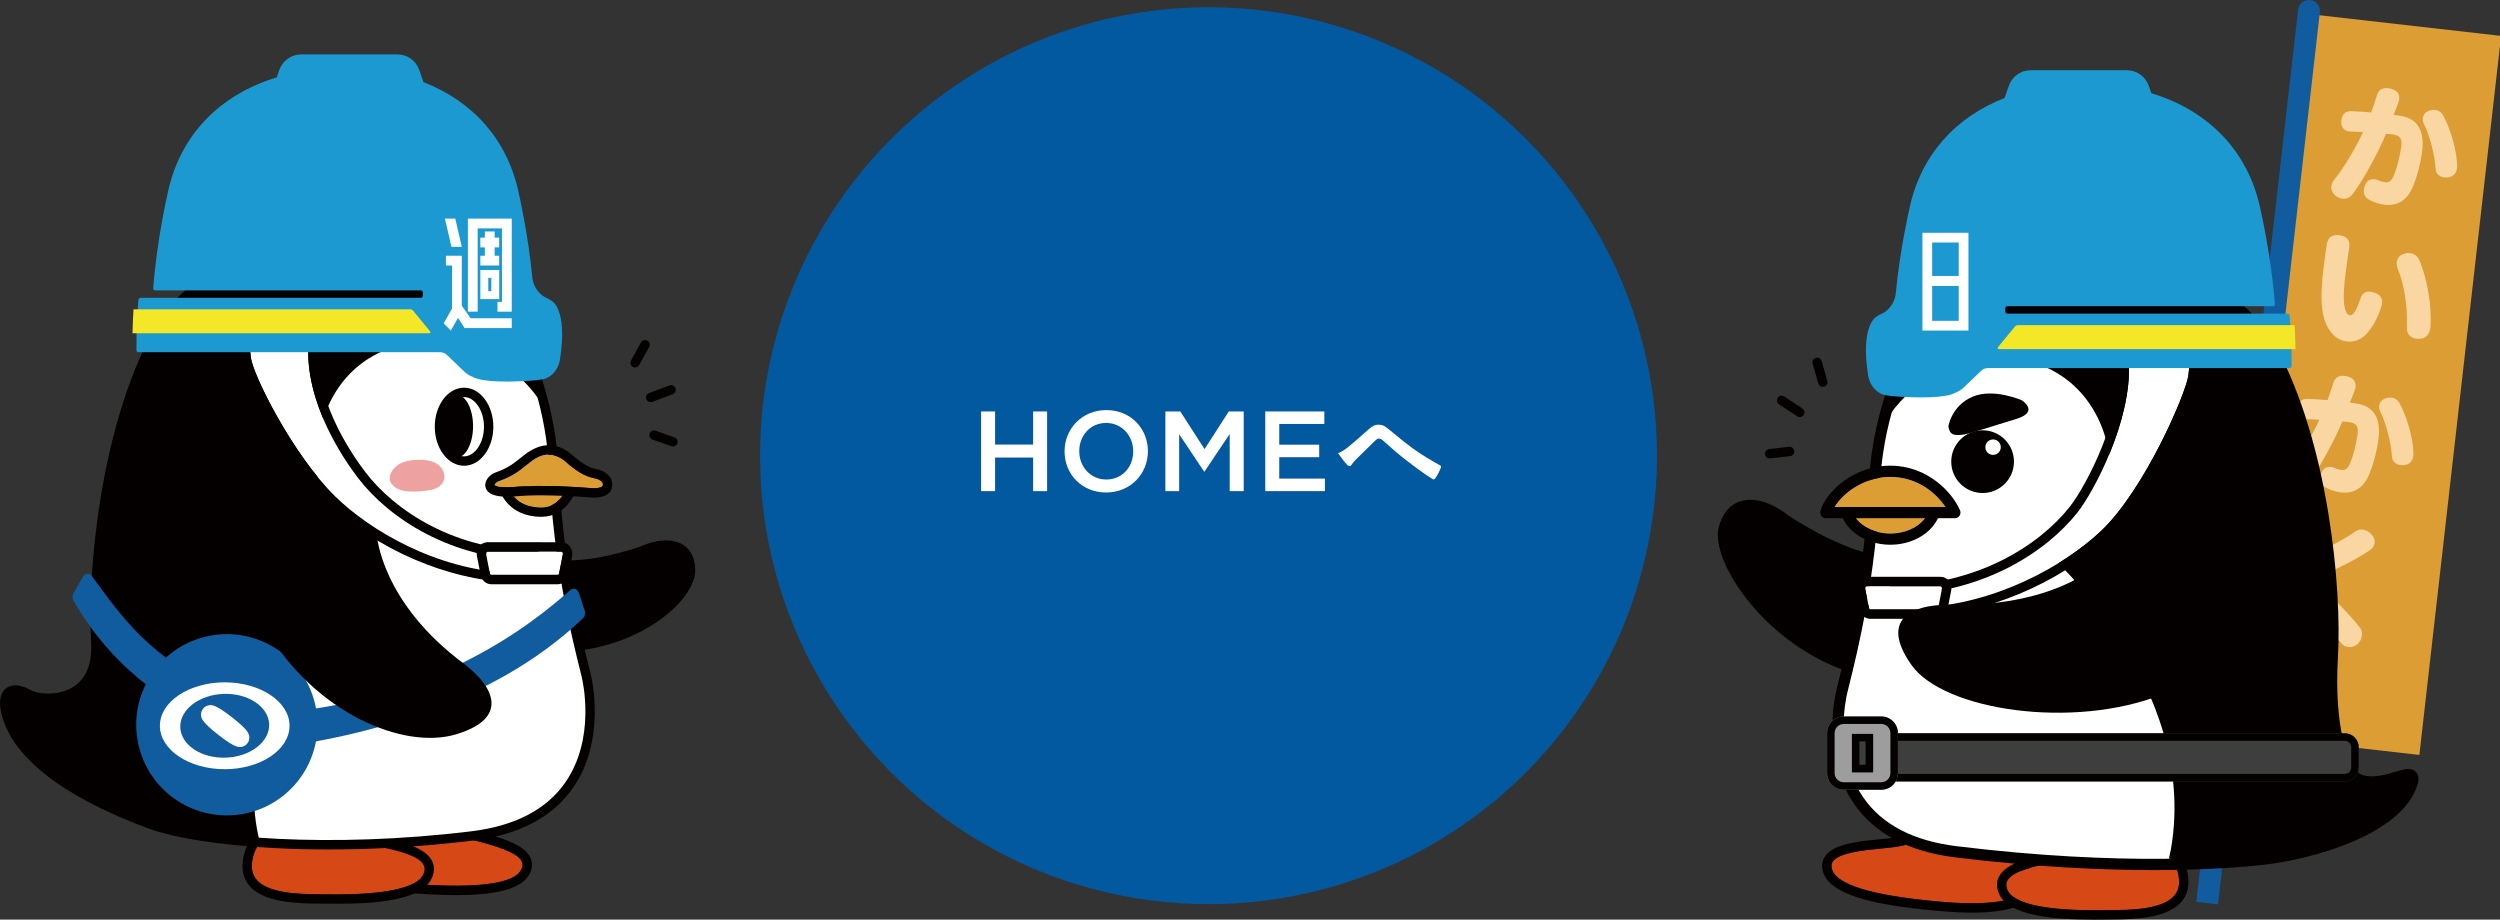
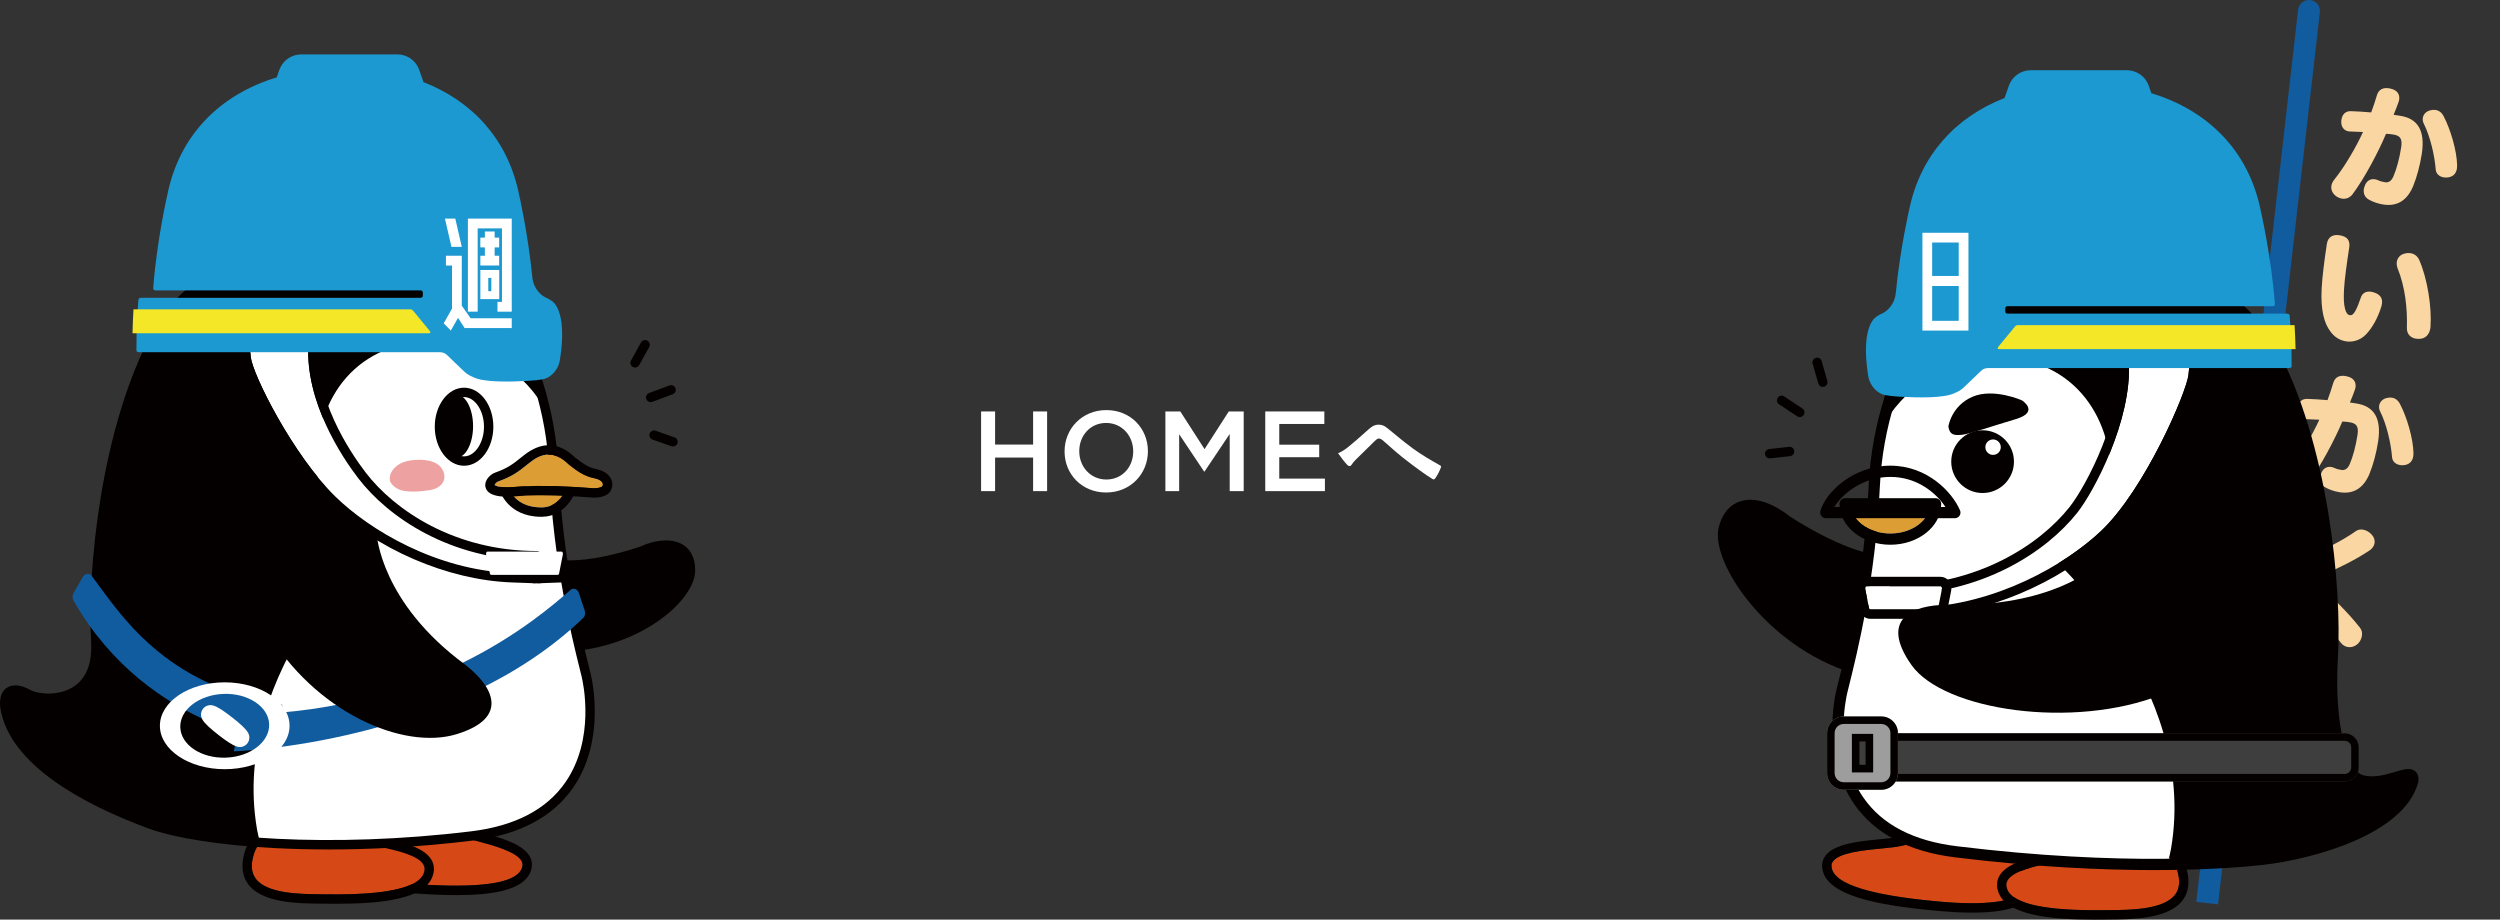
<svg xmlns="http://www.w3.org/2000/svg" version="1.1" id="レイヤー_1" x="0px" y="0px" width="250px" height="91.963px" viewBox="0 0 250 91.963" enable-background="new 0 0 250 91.963" xml:space="preserve">
  <rect x="0" y="0" width="250" height="91.963" fill="#333333" stroke="none" />
-   <circle fill="#0259A0" cx="120.851" cy="45.57" r="44.845" />
  <g>
    <path fill="#FFFFFF" d="M98.109,41.145h1.4v3.312h3.802v-3.312h1.4v7.968h-1.4v-3.358h-3.802v3.358h-1.4V41.145z" />
    <path fill="#FFFFFF" d="M106.457,45.152v-0.023c0-2.242,1.73-4.12,4.178-4.12c2.447,0,4.155,1.856,4.155,4.097v0.023   c0,2.242-1.73,4.121-4.178,4.121C108.164,49.25,106.457,47.394,106.457,45.152z M113.321,45.152v-0.023   c0-1.548-1.127-2.834-2.709-2.834c-1.582,0-2.686,1.263-2.686,2.811v0.023c0,1.548,1.127,2.823,2.709,2.823   C112.216,47.952,113.321,46.7,113.321,45.152z" />
    <path fill="#FFFFFF" d="M116.54,41.145h1.491l2.424,3.767l2.424-3.767h1.491v7.968h-1.4v-5.714l-2.516,3.756h-0.045l-2.493-3.733   v5.691h-1.377V41.145z" />
    <path fill="#FFFFFF" d="M126.526,41.145h5.908v1.252h-4.508v2.072h3.995v1.252h-3.995v2.14h4.565v1.252h-5.965V41.145z" />
    <path fill="#FFFFFF" d="M134.81,44.708c0.376-0.296,1.195-1.001,2.038-1.764c0.376-0.342,0.66-0.478,0.99-0.478   c0.387,0,0.603,0.103,0.99,0.421c0.853,0.683,1.343,1.138,2.458,1.958c1.013,0.728,1.799,1.172,2.687,1.673   c0.114,0.046,0.17,0.137,0.114,0.239c-0.126,0.342-0.342,0.774-0.558,1.07c-0.057,0.08-0.103,0.114-0.148,0.114   c-0.045,0-0.091-0.011-0.159-0.057c-0.547-0.319-1.788-1.229-2.459-1.753c-0.82-0.615-1.639-1.343-2.39-2.015   c-0.216-0.205-0.365-0.262-0.501-0.262c-0.125,0-0.239,0.102-0.387,0.239c-0.557,0.558-1.376,1.343-1.912,1.878   c-0.227,0.24-0.319,0.353-0.41,0.501c-0.057,0.091-0.126,0.136-0.205,0.136c-0.08,0-0.148-0.034-0.217-0.102   c-0.239-0.239-0.66-0.785-0.933-1.184C134.149,45.186,134.434,45.004,134.81,44.708z" />
  </g>
  <g>
    <g>
      <path fill="#040000" d="M51.915,54.202c0,0,1.989,3.794,12.044,0.479c3.096-1.394,5.605-0.482,5.559,2.415    c-0.046,2.897-5.35,7.673-12.977,8.079" />
    </g>
    <g>
      <path fill="#D64815" d="M45.708,83.504L45.708,83.504c0.467,0.194,1.143,0.374,1.926,0.582c1.636,0.435,4.109,1.092,4.556,2.079    c0.067,0.148,0.134,0.391-0.061,0.786c-0.699,1.411-4.271,1.9-10.617,1.454l-0.319-0.022c-4.703-0.322-7.733-1.23-8.314-2.494    c-0.227-0.493-0.079-1.079,0.451-1.789C35.589,81.075,41.928,81.931,45.708,83.504z" />
      <path fill="#040000" d="M32.028,86.28c0.76,1.655,3.823,2.677,9.102,3.038l0.317,0.022c1.375,0.097,2.822,0.172,4.212,0.172    c3.406,0,6.472-0.452,7.311-2.145c0.276-0.556,0.301-1.091,0.075-1.589c-0.631-1.392-3.147-2.061-5.169-2.598    c-0.719-0.191-1.398-0.372-1.807-0.542h0c-3.781-1.574-10.786-2.721-13.489,0.9C31.836,84.536,31.65,85.458,32.028,86.28z     M33.332,84.1c2.258-3.025,8.596-2.169,12.377-0.595h0c0.467,0.194,1.143,0.374,1.926,0.582c1.636,0.435,4.109,1.092,4.556,2.079    c0.067,0.148,0.134,0.391-0.061,0.786c-0.699,1.411-4.271,1.9-10.617,1.454l-0.319-0.022c-4.703-0.322-7.733-1.23-8.314-2.494    C32.653,85.396,32.801,84.81,33.332,84.1z" />
    </g>
    <path fill="#040000" d="M35.201,23.872c8.646,0.345,16.063,6.222,18.638,14.483c0.773,2.481,1.391,5.398,1.538,8.616   c0.464,10.106,2.596,17.894,3.245,20.582c0.649,2.689,2.085,14.386-11.404,16.039c-14.371,1.762-27.258,0.649-32.264-1.205   C9.948,80.533,1.418,76.639,0.491,70.705c-0.185-1.669,0.834-2.132,2.318-1.298c1.483,0.834,7.139,1.02,6.768-5.285   c-0.371-6.305,0.742-20.861,6.119-30.781C18.994,27.257,27,23.544,35.201,23.872z" />
    <g>
      <path fill="#D64815" d="M25.374,85.446c0.248-0.826,0.77-1.426,1.597-1.834c2.441-1.205,6.867-0.299,9.246,0.604    c0.448,0.17,1.086,0.311,1.825,0.475c1.602,0.355,3.795,0.842,4.308,1.789c0.137,0.252,0.141,0.527,0.014,0.864    c-0.548,1.458-3.799,2.164-9.661,2.09l-0.614-0.006c-2.017-0.015-5.393-0.041-6.519-1.567    C25.129,87.265,25.065,86.475,25.374,85.446z" />
      <path fill="#040000" d="M24.815,88.418c1.404,1.903,5.074,1.931,7.266,1.948l0.61,0.006c0.311,0.004,0.627,0.006,0.944,0.006    c4.186,0,8.735-0.386,9.606-2.704c0.223-0.594,0.201-1.146-0.067-1.641c-0.717-1.323-3.052-1.841-4.929-2.257    c-0.674-0.15-1.311-0.291-1.695-0.437h0c-2.179-0.827-7.072-2.009-9.994-0.568c-1.058,0.522-1.758,1.331-2.08,2.405    C24.082,86.489,24.196,87.58,24.815,88.418z M25.57,87.862c-0.44-0.597-0.504-1.387-0.196-2.416    c0.248-0.826,0.77-1.426,1.597-1.834c2.441-1.205,6.867-0.299,9.246,0.604c0.448,0.17,1.086,0.311,1.825,0.475    c1.602,0.355,3.795,0.842,4.308,1.789c0.137,0.252,0.141,0.527,0.014,0.864c-0.548,1.458-3.799,2.164-9.661,2.09l-0.614-0.006    C30.072,89.413,26.696,89.387,25.57,87.862z" />
    </g>
    <path fill="#FFFFFF" d="M26.022,84.253c-0.131-0.407-0.237-0.835-0.315-1.286c-2.813-16.254,12.347-29.382,12.347-29.382   s-4.532-2.344-6.251-5.47c-0.781-6.408,2.344-12.972,9.846-13.91c6.37-0.796,11.253,3.595,12.925,6.878   c0.41,1.809,0.708,3.784,0.805,5.888c0.464,10.106,2.596,17.894,3.245,20.582c0.649,2.689,2.085,14.386-11.404,16.039   C39.361,84.556,31.947,84.66,26.022,84.253z" />
    <g>
      <path fill="none" d="M1.208,69.553c0.26-0.172,0.772-0.074,1.371,0.263c1.04,0.585,3.432,0.802,5.215-0.312    c1.13-0.707,2.439-2.218,2.251-5.409c-0.397-6.747,0.898-21.002,6.063-30.53c1.556-2.871,4.22-5.27,7.704-6.94    c3.452-1.654,7.384-2.444,11.37-2.285c8.357,0.333,15.674,6.022,18.208,14.154c0.877,2.816,1.388,5.675,1.517,8.498    c0.425,9.264,2.268,16.681,3.055,19.849c0.078,0.312,0.146,0.587,0.203,0.822c0.151,0.624,1.385,6.224-1.629,10.574    c-1.88,2.713-5.034,4.358-9.376,4.89c-14.084,1.726-27.022,0.681-32.044-1.18C9.119,79.726,1.796,75.962,0.956,70.643    C0.896,70.095,0.988,69.698,1.208,69.553z" />
      <path fill="#040000" d="M0.025,70.757l0.003,0.021c0.902,5.774,8.527,9.739,14.764,12.049c2.654,0.983,7.304,1.707,12.76,1.987    c1.486,0.076,3.275,0.132,5.321,0.132c3.953,0,8.864-0.21,14.404-0.889c4.618-0.566,7.994-2.345,10.032-5.287    c3.247-4.685,1.931-10.662,1.77-11.328c-0.057-0.237-0.126-0.514-0.204-0.828c-0.78-3.14-2.608-10.494-3.028-19.666    c-0.133-2.903-0.658-5.841-1.559-8.733c-2.652-8.511-10.314-14.463-19.066-14.812c-8.591-0.342-16.601,3.562-19.937,9.715    c-5.258,9.7-6.578,24.182-6.175,31.032c0.129,2.193-0.481,3.726-1.812,4.558c-1.506,0.941-3.541,0.693-4.258,0.29    C2.1,68.471,1.266,68.39,0.69,68.771C0.314,69.02-0.107,69.567,0.025,70.757z M1.208,69.553c0.26-0.172,0.772-0.074,1.371,0.263    c1.04,0.585,3.432,0.802,5.215-0.312c1.13-0.707,2.439-2.218,2.251-5.409c-0.397-6.747,0.898-21.002,6.063-30.53    c1.556-2.871,4.22-5.27,7.704-6.94c3.452-1.654,7.384-2.444,11.37-2.285c8.357,0.333,15.674,6.022,18.208,14.154    c0.877,2.816,1.388,5.675,1.517,8.498c0.425,9.264,2.268,16.681,3.055,19.849c0.078,0.312,0.146,0.587,0.203,0.822    c0.151,0.624,1.385,6.224-1.629,10.574c-1.88,2.713-5.034,4.358-9.376,4.89c-14.084,1.726-27.022,0.681-32.044-1.18    C9.119,79.726,1.796,75.962,0.956,70.643C0.896,70.095,0.988,69.698,1.208,69.553z" />
    </g>
    <g>
      <path fill="#FFFFFF" d="M24.988,33.995c0.161-0.025,0.628,0.061,1.043,0.138c0.654,0.121,1.55,0.287,2.763,0.384    c0.062,0.005,0.152,0.002,0.548-0.016c0.325-0.015,1.046-0.044,1.492-0.046c-0.301,5.771,3.359,11.236,4.979,13.355    c3.017,3.946,9.236,8.162,17.673,8.227l1.475,1.311l-1.034,0.038c-0.036,0.001-0.07,0.007-0.103,0.015l-0.136-0.005    c-0.006,0-0.013,0-0.021,0c-0.01,0-0.021,0-0.028,0l-0.131,0.005c-0.033-0.009-0.068-0.014-0.104-0.015l-2.202-0.081    c-7.545-0.277-14.233-4.294-17.667-7.65c-4.241-4.145-8.269-12.2-8.457-13.937C25.006,35.047,24.916,34.219,24.988,33.995z" />
      <path fill="#040000" d="M24.146,35.819c0.204,1.882,4.275,10.149,8.734,14.507c4.679,4.573,11.858,7.68,18.288,7.916l2.066,0.076    c0.049,0.017,0.101,0.026,0.153,0.026c0.006,0,0.011,0,0.017,0l0.262-0.01l0.261,0.01c0.059,0.002,0.116-0.007,0.17-0.025    l2.066-0.076c0.191-0.007,0.359-0.13,0.424-0.31c0.065-0.18,0.013-0.382-0.13-0.509l-2.481-2.205    c-0.086-0.076-0.196-0.118-0.311-0.118c-8.187-0.006-14.205-4.064-17.108-7.86c-1.595-2.086-5.252-7.543-4.759-13.15    c0.012-0.135-0.04-0.28-0.133-0.378c-0.186-0.194-0.319-0.241-2.366-0.149c-0.182,0.008-0.386,0.017-0.441,0.017h0    c-1.159-0.093-2.024-0.253-2.657-0.37c-0.947-0.175-1.469-0.272-1.855,0.086C23.916,33.696,23.993,34.406,24.146,35.819z     M25.078,35.718c-0.073-0.671-0.162-1.498-0.09-1.723c0.161-0.025,0.628,0.061,1.043,0.138c0.654,0.121,1.55,0.287,2.763,0.384    c0.062,0.005,0.152,0.002,0.548-0.016c0.325-0.015,1.046-0.044,1.492-0.046c-0.301,5.771,3.359,11.236,4.979,13.355    c3.017,3.946,9.236,8.162,17.673,8.227l1.475,1.311l-1.034,0.038c-0.036,0.001-0.07,0.007-0.103,0.015l-0.136-0.005    c-0.006,0-0.013,0-0.021,0c-0.01,0-0.021,0-0.028,0l-0.131,0.005c-0.033-0.009-0.068-0.014-0.104-0.015l-2.202-0.081    c-7.545-0.277-14.233-4.294-17.667-7.65C29.295,45.51,25.267,37.455,25.078,35.718z" />
    </g>
    <g>
      <path fill="#FFFFFF" d="M48.74,55.161h7.421c0.034,0,0.062,0.025,0.079,0.046c0.047,0.057,0.065,0.14,0.049,0.222l-0.376,1.904    c-0.019,0.096-0.08,0.154-0.128,0.154h-6.669c-0.048,0-0.109-0.057-0.128-0.154l-0.376-1.904    c-0.016-0.082,0.002-0.165,0.049-0.222C48.678,55.186,48.706,55.161,48.74,55.161z" />
-       <path fill="#040000" d="M47.692,55.61l0.376,1.904c0.104,0.527,0.545,0.91,1.048,0.91h6.669c0.503,0,0.944-0.383,1.048-0.91    l0.376-1.904c0.071-0.359-0.018-0.723-0.244-0.999c-0.203-0.247-0.496-0.388-0.803-0.388H48.74c-0.308,0-0.601,0.142-0.803,0.388    C47.71,54.887,47.621,55.251,47.692,55.61z M48.661,55.207c0.017-0.021,0.045-0.046,0.079-0.046h7.421    c0.034,0,0.062,0.025,0.079,0.046c0.047,0.057,0.065,0.14,0.049,0.222l-0.376,1.904c-0.019,0.096-0.08,0.154-0.128,0.154h-6.669    c-0.048,0-0.109-0.057-0.128-0.154l-0.376-1.904C48.596,55.347,48.614,55.264,48.661,55.207z" />
    </g>
    <path fill="#EEA1A1" d="M44.381,47.271c-0.333-1.078-1.562-1.295-2.436-1.294c-1.1,0.001-2.231,0.219-2.825,1.266   c-0.124,0.218-0.181,0.578-0.13,0.824c0.054,0.259,0.408,0.62,0.7,0.777c0.502,0.27,0.98,0.299,1.479,0.311   c0.625,0.015,1.231-0.056,1.851-0.146C43.814,48.894,44.691,48.275,44.381,47.271z" />
    <g>
      <path fill="#FFFFFF" d="M44.415,42.672c0-1.607,0.912-2.965,1.992-2.965c1.08,0,1.992,1.358,1.992,2.965    c0,1.607-0.912,2.965-1.992,2.965C45.327,45.637,44.415,44.279,44.415,42.672z" />
      <path fill="#040000" d="M43.477,42.672c0,2.152,1.314,3.903,2.929,3.903c1.615,0,2.929-1.751,2.929-3.903    c0-2.152-1.314-3.903-2.929-3.903C44.792,38.768,43.477,40.519,43.477,42.672z M46.407,45.637c-1.08,0-1.992-1.358-1.992-2.965    c0-1.607,0.912-2.965,1.992-2.965c1.08,0,1.992,1.358,1.992,2.965C48.398,44.279,47.486,45.637,46.407,45.637z" />
    </g>
    <ellipse fill="#040000" cx="45.638" cy="42.618" rx="1.669" ry="3.155" />
    <g>
      <path fill="#DC9D35" d="M56.518,49.136c-0.096,0.184-0.237,0.418-0.429,0.651c-0.514,0.621-1.145,0.941-1.876,0.952    c-2.024,0.027-2.864-1.02-3.174-1.59C51.917,48.756,54.237,47.95,56.518,49.136z" />
      <path fill="#040000" d="M49.982,49.055c0.007,0.027,0.781,2.623,4.145,2.623c0.033,0,0.066,0,0.099-0.001    c2.436-0.037,3.301-2.482,3.337-2.586c0.071-0.207-0.011-0.436-0.198-0.551c-3.475-2.14-7.021-0.105-7.17-0.017    C50.012,48.631,49.924,48.849,49.982,49.055z M51.039,49.15c0.879-0.394,3.198-1.199,5.479-0.013    c-0.096,0.184-0.237,0.418-0.429,0.651c-0.514,0.621-1.145,0.941-1.876,0.952C52.189,50.766,51.348,49.719,51.039,49.15z" />
    </g>
    <g>
      <path fill="#DC9D35" d="M49.813,48.151c1.454-0.522,2.03-0.985,2.902-1.685l0.231-0.185c0.533-0.426,1.175-0.823,1.918-0.823    c0.6,0,1.267,0.259,1.998,0.972c0.013,0.013,0.027,0.025,0.041,0.036l0.147,0.115c0.534,0.417,1.342,1.047,2.34,1.231    c0.428,0.079,0.921,0.299,0.901,0.658c-0.005,0.091-0.047,0.169-0.109,0.204c-0.135,0.076-0.46,0.195-1.114,0.134c0,0,0,0,0,0    c-1.289-0.12-5.238-0.329-7.36-0.129c-1.812,0.17-2.197-0.131-2.247-0.18C49.478,48.41,49.65,48.209,49.813,48.151z" />
      <path fill="#040000" d="M48.546,48.707c0.264,1.186,2.513,0.975,3.252,0.906c2.06-0.194,5.922,0.012,7.185,0.129    c0.15,0.014,0.295,0.021,0.432,0.021c0.497,0,0.91-0.091,1.231-0.273c0.341-0.193,0.559-0.555,0.583-0.967    c0.045-0.797-0.609-1.439-1.667-1.633c-0.773-0.142-1.443-0.666-1.933-1.048l-0.131-0.102c-1.613-1.56-3.341-1.625-5.137-0.192    l-0.233,0.187c-0.855,0.686-1.325,1.064-2.632,1.533C49.015,47.441,48.4,48.053,48.546,48.707z M49.463,48.498    c0.015-0.088,0.187-0.289,0.35-0.348c1.454-0.522,2.03-0.985,2.902-1.685l0.231-0.185c0.533-0.426,1.175-0.823,1.918-0.823    c0.6,0,1.267,0.259,1.998,0.972c0.013,0.013,0.027,0.025,0.041,0.036l0.147,0.115c0.534,0.417,1.342,1.047,2.34,1.231    c0.428,0.079,0.921,0.299,0.901,0.658c-0.005,0.091-0.047,0.169-0.109,0.204c-0.135,0.076-0.46,0.195-1.114,0.134c0,0,0,0,0,0    c-1.289-0.12-5.238-0.329-7.36-0.129C49.898,48.849,49.513,48.548,49.463,48.498z" />
    </g>
    <g>
      <g>
        <path fill="#115C9F" d="M57.058,58.988c-3.495,3.066-14.025,11.993-32.402,12.462c-1.278,3.084-1.27,3.685-1.27,3.685     s21.805-0.697,34.938-13.339c0.177-0.17,0.236-0.464,0.149-0.728l-0.58-1.76C57.758,58.9,57.342,58.739,57.058,58.988z" />
      </g>
      <g>
        <path fill="#115C9F" d="M9.159,57.567c2.799,3.712,7.17,11.021,19.048,12.897c0.624,3.28,0.493,3.866,0.493,3.866     S14.923,73.277,7.347,60.059c-0.122-0.213-0.136-0.503,0.002-0.743l0.926-1.605C8.491,57.338,8.932,57.266,9.159,57.567z" />
      </g>
      <g>
-         <ellipse transform="matrix(0.966 -0.26 0.26 0.966 -18.059 8.39)" fill="#115C9F" cx="22.679" cy="72.447" rx="9.06" ry="9.06" />
-       </g>
+         </g>
      <path fill="#FFFFFF" d="M22.472,68.234c3.58,0,6.482,1.944,6.482,4.343c0,2.399-2.902,4.343-6.482,4.343    c-3.58,0-6.482-1.945-6.482-4.343C15.99,70.179,18.892,68.234,22.472,68.234z M18.028,72.733c0.061,1.76,2.101,3.118,4.555,3.032    c2.454-0.086,4.394-1.582,4.333-3.343c-0.061-1.76-2.101-3.118-4.555-3.032C19.907,69.476,17.967,70.972,18.028,72.733z     M24.818,73.299c-0.243-0.443-0.856-0.973-1.615-1.566c-0.759-0.593-1.422-1.059-1.911-1.188c-0.355-0.094-0.749,0.024-0.99,0.332    c-0.241,0.308-0.26,0.718-0.083,1.041c0.243,0.442,0.856,0.973,1.615,1.566c0.759,0.593,1.422,1.059,1.91,1.188    c0.355,0.094,0.749-0.024,0.99-0.332C24.976,74.032,24.995,73.622,24.818,73.299z" />
    </g>
    <g>
      <path fill="#040000" d="M37.683,53.494c0,0,0.401,6.764,8.805,12.952c2.868,2.216,4.491,5.342-0.83,6.972    c-5.322,1.631-14.172-2.178-19.012-10.389" />
    </g>
    <path fill="#1C99D1" d="M13.841,29.998c0.02-0.088,0.04-0.22,0.287-0.22h27.943c0.117,0,0.212-0.095,0.212-0.212v-0.317   c0-0.117-0.095-0.212-0.212-0.212H15.519c-0.117,0-0.206-0.095-0.198-0.212c0.36-4.836,1.44-9.468,1.44-9.468   c1.205-5.835,5.21-9.89,10.913-11.62l0.258-0.741c0.325-0.933,1.204-1.558,2.192-1.558h9.61c0.988,0,1.867,0.625,2.192,1.558   l0.423,1.217c4.967,1.936,8.43,5.791,9.535,11.144c0,0,0.92,3.95,1.345,8.362c0.069,0.713,0.423,1.368,0.983,1.815v0   c0.143,0.114,0.307,0.195,0.472,0.275c0.155,0.06,0.296,0.143,0.422,0.243l0.004-0.002c0,0,1.697,0.716,0.886,5.921   c-0.114,0.73-0.537,1.389-1.178,1.758c-0.263,0.151-0.612,0.278-2.018,0.359c-1.649,0.094-4.474,0.18-5.51-0.391   c-0.309-0.121-0.583-0.283-0.826-0.507c-0.469-0.434-1.267-1.216-1.686-1.616c-0.166-0.158-0.343-0.352-0.834-0.352H13.906   c-0.247,0-0.262-0.133-0.262-0.219C13.629,32.909,13.765,30.928,13.841,29.998z" />
    <g>
      <g>
        <path fill="#F3E727" d="M41.327,31.086l1.667,2.029c0.096,0.117,0.027,0.212-0.07,0.212H13.251     c0.019-0.891,0.058-1.717,0.099-2.396h27.664C41.132,30.931,41.218,30.957,41.327,31.086z" />
      </g>
    </g>
    <path fill="#FFFFFF" d="M54.409,29.476" />
    <g>
      <path fill="#040000" d="M63.508,36.752c0.165,0,0.325-0.087,0.411-0.242l0.999-1.806c0.125-0.227,0.043-0.512-0.183-0.637    c-0.227-0.125-0.512-0.043-0.637,0.183l-0.999,1.806c-0.125,0.227-0.043,0.512,0.183,0.637    C63.354,36.733,63.431,36.752,63.508,36.752z" />
      <path fill="#040000" d="M65.069,40.214c0.054,0,0.11-0.01,0.164-0.03l2.04-0.76c0.243-0.09,0.366-0.36,0.276-0.603    c-0.09-0.243-0.36-0.367-0.603-0.276l-2.04,0.76c-0.243,0.09-0.366,0.36-0.276,0.603C64.7,40.097,64.879,40.214,65.069,40.214z" />
      <path fill="#040000" d="M67.3,44.65c0.193,0,0.374-0.121,0.442-0.313c0.086-0.244-0.042-0.512-0.287-0.598l-1.893-0.666    c-0.244-0.086-0.512,0.042-0.598,0.287c-0.086,0.244,0.042,0.512,0.287,0.598l1.893,0.666C67.195,44.642,67.248,44.65,67.3,44.65z    " />
    </g>
    <g>
      <polygon fill="#FFFFFF" points="46.179,30.571 46.179,25.574 44.593,25.574 44.593,26.551 45.202,26.551 45.202,30.858     44.369,32.333 45.083,33.055 45.802,31.788 46.461,32.806 51.174,32.806 51.174,31.828 47.062,31.828   " />
      <polygon fill="#FFFFFF" points="46.789,31.165 47.766,31.165 47.766,22.838 50.197,22.838 50.197,30.19 49.747,30.19     49.747,31.167 51.174,31.167 51.174,21.86 46.789,21.86   " />
      <polygon fill="#FFFFFF" points="48.034,25.574 48.034,26.551 49.915,26.551 49.915,25.574 49.464,25.574 49.464,24.74     49.915,24.74 49.915,23.763 49.464,23.763 49.464,23.148 48.486,23.148 48.486,23.763 48.034,23.763 48.034,24.74 48.486,24.74     48.486,25.574   " />
      <path fill="#FFFFFF" d="M48.035,29.912h1.888v-2.915h-1.888V29.912z M48.828,27.79h0.302v1.329h-0.302V27.79z" />
      <polygon fill="#FFFFFF" points="46.179,24.684 45.529,21.863 44.494,21.863 45.144,24.684   " />
    </g>
  </g>
  <g>
    <g>
      <g>
-         <rect x="226.846" y="2.365" transform="matrix(0.994 0.113 -0.113 0.994 5.893 -26.554)" fill="#DC9D35" width="19.115" height="72.337" />
        <path fill="#115C9F" d="M221.805,90.435l-2.173-0.248l10.18-89.217c0.068-0.6,0.61-1.031,1.211-0.963l0,0     c0.6,0.068,1.031,0.61,0.963,1.211L221.805,90.435z" />
      </g>
      <g>
        <path fill="#F9D6A2" d="M239.996,11.575c1.82,0.276,2.529,1.53,2.185,3.796c-0.166,1.095-0.481,2.31-0.871,3.254     c-0.632,1.506-1.675,2.025-2.961,1.83c-0.509-0.077-1.056-0.251-1.497-0.514c-0.372-0.213-0.534-0.602-0.468-1.035     c0.019-0.127,0.066-0.263,0.127-0.41c0.199-0.452,0.564-0.631,0.972-0.569c0.102,0.015,0.227,0.047,0.336,0.103     c0.194,0.095,0.47,0.163,0.7,0.197c0.344,0.052,0.618-0.128,0.815-0.567c0.319-0.733,0.613-1.808,0.785-2.941     c0.133-0.878-0.122-1.165-0.823-1.271c-0.242-0.037-0.473-0.059-0.693-0.066c-0.774,1.836-2.144,4.428-3.338,6.031     c-0.276,0.362-0.663,0.512-1.071,0.45c-0.191-0.029-0.399-0.113-0.588-0.246c-0.373-0.291-0.526-0.653-0.468-1.035     c0.033-0.216,0.129-0.423,0.29-0.62c1.058-1.311,2.188-3.262,2.871-4.76c-0.426-0.026-0.853-0.039-1.294-0.053     c-0.053,0.005-0.091-0.001-0.129-0.007c-0.458-0.069-0.768-0.429-0.751-0.973c-0.003-0.066,0.007-0.129,0.014-0.18     c0.081-0.535,0.396-0.891,0.953-0.871c0.61,0.014,1.292,0.066,2.026,0.125c0.218-0.579,0.412-1.174,0.572-1.71     c0.188-0.636,0.666-0.784,1.214-0.702c0.064,0.01,0.127,0.019,0.189,0.042c0.616,0.145,0.906,0.554,0.824,1.089     c-0.01,0.064-0.019,0.127-0.042,0.189c-0.146,0.447-0.367,0.96-0.514,1.329L239.996,11.575z M242.281,11.792     c0.052-0.344,0.321-0.655,0.74-0.76c0.19-0.049,0.374-0.061,0.527-0.037c0.369,0.056,0.646,0.293,0.796,0.589     c0.71,1.332,1.353,3.526,1.368,4.975c-0.001,0.091-0.003,0.195-0.017,0.284c-0.062,0.407-0.273,0.766-0.798,0.882     c-0.175,0.038-0.345,0.039-0.51,0.014c-0.433-0.066-0.782-0.34-0.816-0.801c-0.105-1.37-0.543-3.286-1.204-4.598     C242.278,12.156,242.254,11.97,242.281,11.792z" />
        <path fill="#F9D6A2" d="M236.584,33.458c-0.572,0.591-1.342,0.773-1.953,0.681c-0.688-0.104-1.196-0.442-1.605-1.012     c-0.598-0.781-0.981-2.116-0.858-4.298c0.065-1.201,0.261-2.748,0.516-4.428c0.1-0.662,0.54-0.986,1.266-0.876     c0.802,0.122,1.077,0.541,0.971,1.241c-0.238,1.566-0.47,3.185-0.521,4.206c-0.036,0.75-0.033,1.415,0.101,1.904     c0.106,0.42,0.272,0.614,0.488,0.647c0.191,0.029,0.352-0.09,0.53-0.402c0.194-0.335,0.388-0.84,0.554-1.335     c0.152-0.485,0.534-0.688,1.043-0.61c0.115,0.017,0.214,0.046,0.338,0.09c0.557,0.189,0.826,0.568,0.742,1.116     c-0.012,0.076-0.023,0.153-0.05,0.24C237.782,31.829,237.185,32.846,236.584,33.458z M243.036,32.822     c-0.095,0.624-0.486,1.059-1.126,1.067c-0.104-0.003-0.208-0.006-0.309-0.021c-0.56-0.085-0.932-0.467-0.914-1.102     c0.066-1.892-0.174-4.09-0.924-5.923c-0.082-0.234-0.114-0.447-0.084-0.651c0.062-0.407,0.345-0.729,0.778-0.833     c0.204-0.06,0.414-0.067,0.605-0.038c0.369,0.056,0.698,0.288,0.881,0.72c0.8,1.853,1.245,4.669,1.108,6.601     C243.053,32.707,243.045,32.758,243.036,32.822z" />
        <path fill="#F9D6A2" d="M235.629,40.346c1.82,0.276,2.529,1.53,2.185,3.796c-0.166,1.095-0.481,2.31-0.871,3.254     c-0.632,1.506-1.675,2.025-2.961,1.83c-0.509-0.077-1.056-0.251-1.497-0.514c-0.371-0.213-0.534-0.602-0.468-1.035     c0.019-0.127,0.066-0.263,0.127-0.41c0.199-0.452,0.565-0.63,0.972-0.569c0.102,0.015,0.227,0.047,0.336,0.103     c0.194,0.095,0.47,0.163,0.699,0.197c0.344,0.052,0.618-0.128,0.815-0.567c0.319-0.733,0.613-1.808,0.785-2.941     c0.133-0.878-0.122-1.165-0.823-1.271c-0.242-0.037-0.473-0.059-0.693-0.066c-0.774,1.836-2.144,4.428-3.338,6.031     c-0.277,0.362-0.663,0.512-1.071,0.45c-0.191-0.029-0.4-0.113-0.588-0.246c-0.372-0.291-0.526-0.653-0.468-1.035     c0.033-0.216,0.129-0.423,0.29-0.62c1.058-1.311,2.188-3.262,2.871-4.76c-0.426-0.026-0.854-0.039-1.294-0.053     c-0.053,0.005-0.091-0.001-0.129-0.007c-0.458-0.069-0.768-0.429-0.751-0.973c-0.003-0.066,0.007-0.129,0.015-0.18     c0.081-0.535,0.396-0.891,0.953-0.871c0.61,0.014,1.292,0.066,2.026,0.125c0.218-0.579,0.413-1.174,0.572-1.71     c0.188-0.636,0.666-0.785,1.214-0.702c0.064,0.01,0.127,0.019,0.189,0.042c0.616,0.145,0.906,0.554,0.825,1.089     c-0.01,0.064-0.019,0.127-0.042,0.189c-0.146,0.447-0.367,0.96-0.514,1.329L235.629,40.346z M237.915,40.563     c0.052-0.344,0.321-0.655,0.74-0.76c0.19-0.049,0.374-0.061,0.527-0.037c0.369,0.056,0.645,0.293,0.796,0.59     c0.71,1.332,1.353,3.526,1.368,4.974c-0.001,0.091-0.004,0.195-0.017,0.284c-0.062,0.408-0.272,0.766-0.798,0.882     c-0.175,0.038-0.344,0.039-0.51,0.014c-0.433-0.066-0.782-0.34-0.816-0.801c-0.105-1.37-0.543-3.286-1.204-4.598     C237.911,40.927,237.888,40.741,237.915,40.563z" />
        <path fill="#F9D6A2" d="M236.293,52.963c0.318,0.048,0.643,0.228,0.875,0.498c0.247,0.259,0.33,0.571,0.287,0.851     c-0.043,0.28-0.21,0.528-0.472,0.71c-1.264,0.863-3.256,1.889-5.054,2.58c-0.387,0.15-0.474,0.293-0.493,0.42     c-0.023,0.153,0.063,0.27,0.354,0.497c1.348,1.077,3.044,2.767,4.201,4.245c0.198,0.238,0.245,0.532,0.202,0.812     c-0.052,0.344-0.23,0.655-0.453,0.843c-0.285,0.243-0.624,0.335-0.942,0.287c-0.267-0.041-0.519-0.183-0.705-0.42     c-1.178-1.507-2.719-3.108-4.441-4.633c-0.849-0.754-1.012-1.404-0.909-2.078c0.116-0.764,0.571-1.359,1.4-1.676     c1.95-0.746,4.064-1.806,5.436-2.783C235.785,52.964,236.039,52.924,236.293,52.963z" />
      </g>
    </g>
    <path fill="#040000" d="M193.023,54.666c0,0-3.419,3.787-14.034-3.016c-3.158-2.525-6.322-2.216-7.128,1.139   c-0.806,3.355,4.651,11.772,13.328,14.5" />
    <g>
      <path fill="#D64815" d="M190.107,84.593L190.107,84.593c-0.492,0.116-1.189,0.183-1.995,0.26    c-1.685,0.162-4.232,0.407-4.834,1.308c-0.091,0.136-0.196,0.364-0.068,0.785c0.46,1.506,3.904,2.571,10.238,3.167l0.318,0.03    c4.692,0.45,7.83,0.048,8.609-1.104c0.304-0.45,0.254-1.051-0.154-1.839C200.487,83.848,194.093,83.657,190.107,84.593z" />
      <path fill="#040000" d="M203.054,86.769c-2.076-4.014-9.174-4.025-13.161-3.089h0c-0.431,0.101-1.13,0.169-1.871,0.24    c-2.083,0.2-4.675,0.45-5.524,1.72c-0.304,0.455-0.366,0.986-0.185,1.58c0.551,1.807,3.502,2.753,6.863,3.309    c1.371,0.227,2.812,0.389,4.184,0.518l0.316,0.03c5.267,0.505,8.455-0.003,9.476-1.512    C203.658,88.815,203.625,87.874,203.054,86.769z M202.374,89.039c-0.779,1.152-3.917,1.554-8.609,1.104l-0.318-0.03    c-6.334-0.595-9.778-1.66-10.238-3.167c-0.129-0.421-0.023-0.65,0.068-0.785c0.602-0.901,3.149-1.146,4.834-1.308    c0.806-0.078,1.503-0.145,1.995-0.26l0,0c3.986-0.936,10.38-0.745,12.114,2.607C202.628,87.988,202.678,88.589,202.374,89.039z" />
    </g>
    <path fill="#040000" d="M207.695,25.453c-8.643,0.314-16.112,6.161-18.703,14.412c-0.784,2.498-1.413,5.441-1.562,8.691   c-0.464,10.106-2.596,17.894-3.245,20.582c-0.649,2.689-2.085,14.386,11.404,16.039c14.371,1.762,25.417,1.352,30.721,0.744   c4.831-0.554,13.7-3.009,14.967-7.84c0.185-1.669-2.496,0.637-5.068,0c-2.26-0.56-3.349-6.069-2.978-12.374   c0.371-6.305-0.742-20.861-6.119-30.781C223.826,28.864,215.865,25.156,207.695,25.453z" />
    <g>
      <path fill="#D64815" d="M217.721,87.031c-0.248-0.826-0.77-1.426-1.597-1.834c-2.441-1.205-6.867-0.299-9.246,0.604    c-0.448,0.17-1.086,0.312-1.825,0.475c-1.602,0.355-3.795,0.842-4.308,1.789c-0.136,0.252-0.141,0.527-0.014,0.864    c0.548,1.458,3.799,2.164,9.661,2.09l0.614-0.006c2.017-0.015,5.393-0.041,6.519-1.567    C217.965,88.85,218.029,88.06,217.721,87.031z" />
      <path fill="#040000" d="M218.619,86.762c-0.322-1.074-1.022-1.884-2.08-2.405c-2.921-1.441-7.815-0.259-9.994,0.568h0    c-0.385,0.146-1.021,0.287-1.695,0.437c-1.877,0.416-4.213,0.934-4.929,2.257c-0.268,0.495-0.291,1.047-0.067,1.641    c0.871,2.317,5.42,2.704,9.606,2.704c0.317,0,0.633-0.002,0.944-0.006l0.61-0.006c2.192-0.017,5.862-0.045,7.266-1.947    C218.898,89.165,219.012,88.074,218.619,86.762z M211.006,91.013l-0.614,0.006c-5.861,0.074-9.113-0.632-9.661-2.09    c-0.127-0.337-0.122-0.612,0.014-0.864c0.513-0.947,2.706-1.433,4.308-1.789c0.739-0.164,1.377-0.305,1.825-0.475    c2.379-0.903,6.805-1.808,9.246-0.604c0.826,0.408,1.349,1.008,1.597,1.834c0.309,1.029,0.244,1.819-0.196,2.416    C216.399,90.972,213.023,90.998,211.006,91.013z" />
    </g>
    <path fill="#FFFFFF" d="M216.786,86.17c0.131-0.41,0.237-0.84,0.315-1.294c2.813-16.362-12.347-29.577-12.347-29.577   s4.532-2.36,6.252-5.506c0.781-6.45-2.344-13.058-9.846-14.002c-6.37-0.802-11.253,3.618-12.925,6.923   c-0.41,1.821-0.708,3.809-0.805,5.927c-0.464,10.173-2.596,18.012-3.245,20.719c-0.649,2.707-2.085,14.481,11.404,16.146   C203.447,86.475,210.861,86.58,216.786,86.17z" />
    <path fill="#040000" d="M195.521,85.736c-4.646-0.57-8.043-2.362-10.098-5.327c-3.27-4.719-1.946-10.733-1.784-11.403   c0.057-0.238,0.126-0.515,0.204-0.83c0.78-3.138,2.605-10.486,3.025-19.646c0.135-2.937,0.669-5.909,1.587-8.833   c2.68-8.535,10.403-14.484,19.219-14.805l0,0c8.587-0.313,16.596,3.613,19.932,9.767c5.267,9.717,6.589,24.222,6.186,31.082   c-0.405,6.887,0.979,11.405,2.552,11.795c1.093,0.271,2.245-0.073,3.171-0.35c0.854-0.255,1.529-0.456,1.998-0.065   c0.265,0.221,0.373,0.565,0.323,1.022l-0.015,0.081c-1.387,5.287-10.71,7.712-15.446,8.256c-1.568,0.18-5.345,0.529-10.982,0.529   C210.237,87.009,203.523,86.716,195.521,85.736z M239.836,78.264c-1.001,0.299-2.372,0.708-3.763,0.363   c-2.836-0.703-3.753-7.012-3.404-12.952c0.396-6.737-0.896-20.968-6.052-30.48c-3.137-5.787-10.736-9.476-18.902-9.18   c-8.341,0.303-15.649,5.937-18.187,14.018c-0.889,2.832-1.406,5.708-1.537,8.548c-0.425,9.272-2.27,16.696-3.057,19.866   c-0.078,0.312-0.146,0.587-0.203,0.823c-0.15,0.62-1.376,6.182,1.615,10.498c1.864,2.69,4.997,4.322,9.311,4.851   c16.627,2.039,27.616,1.084,30.588,0.743c5.159-0.592,13.224-3.029,14.46-7.327C240.484,78.07,240.12,78.179,239.836,78.264z" />
    <g>
      <path fill="#FFFFFF" d="M218.939,35.767c-0.167-0.025-0.65,0.061-1.08,0.138c-0.677,0.121-1.605,0.287-2.861,0.384    c-0.064,0.005-0.158,0.002-0.567-0.016c-0.337-0.015-1.083-0.044-1.545-0.046c0.312,5.771-3.478,12.923-5.155,15.041    c-3.124,3.946-9.563,8.162-18.299,8.227l-1.527,1.311l1.071,0.038c0.037,0.001,0.073,0.007,0.107,0.015l0.141-0.005    c0.006,0,0.014,0,0.022,0c0.011,0,0.021,0,0.029,0l0.136,0.005c0.034-0.009,0.07-0.014,0.107-0.015l2.28-0.081    c7.813-0.277,14.737-4.294,18.292-7.65c4.391-4.145,8.562-13.886,8.757-15.624C218.921,36.819,219.014,35.992,218.939,35.767z" />
      <path fill="#040000" d="M219.603,35.069c-0.4-0.358-0.94-0.262-1.921-0.086c-0.655,0.117-1.55,0.277-2.751,0.37h0    c-0.056,0-0.269-0.009-0.457-0.017c-2.119-0.092-2.257-0.045-2.45,0.149c-0.097,0.098-0.15,0.243-0.138,0.378    c0.511,5.606-3.275,12.75-4.927,14.836c-3.005,3.796-9.237,7.854-17.714,7.86c-0.119,0-0.233,0.042-0.322,0.118l-2.569,2.205    c-0.148,0.127-0.201,0.329-0.134,0.509c0.067,0.18,0.241,0.303,0.439,0.31l2.139,0.076c0.056,0.019,0.115,0.027,0.176,0.025    l0.27-0.01l0.271,0.01c0.006,0,0.012,0,0.018,0c0.054,0,0.108-0.009,0.159-0.026l2.139-0.076    c6.658-0.236,14.09-3.343,18.935-7.916c4.617-4.357,8.833-14.311,9.044-16.194C219.97,36.178,220.049,35.469,219.603,35.069z     M210.089,53.114c-3.556,3.356-10.48,7.373-18.292,7.65l-2.28,0.081c-0.037,0.001-0.073,0.007-0.107,0.015l-0.136-0.005    c-0.008,0-0.019,0-0.029,0c-0.008,0-0.016,0-0.022,0l-0.141,0.005c-0.034-0.009-0.07-0.014-0.107-0.015l-1.071-0.038l1.527-1.311    c8.736-0.065,15.175-4.282,18.299-8.227c1.677-2.118,5.467-9.27,5.155-15.041c0.462,0.002,1.208,0.031,1.545,0.046    c0.409,0.018,0.503,0.021,0.567,0.016c1.256-0.097,2.184-0.263,2.861-0.384c0.43-0.077,0.914-0.163,1.08-0.138    c0.075,0.225-0.018,1.052-0.093,1.723C218.651,39.228,214.481,48.969,210.089,53.114z" />
    </g>
    <g>
      <path fill="#FFFFFF" d="M194.068,58.62h-7.421c-0.034,0-0.062,0.025-0.079,0.046c-0.047,0.057-0.065,0.14-0.049,0.221l0.376,1.904    c0.019,0.096,0.08,0.154,0.128,0.154h6.669c0.048,0,0.109-0.057,0.128-0.154l0.376-1.904c0.016-0.082-0.002-0.165-0.049-0.221    C194.13,58.645,194.102,58.62,194.068,58.62z" />
      <path fill="#040000" d="M194.871,58.071c-0.203-0.247-0.496-0.388-0.803-0.388h-7.421c-0.308,0-0.601,0.142-0.803,0.388    c-0.226,0.275-0.315,0.639-0.244,0.998l0.376,1.904c0.104,0.527,0.545,0.91,1.048,0.91h6.669c0.503,0,0.943-0.383,1.048-0.91    l0.376-1.904C195.187,58.71,195.098,58.346,194.871,58.071z M194.196,58.888l-0.376,1.904c-0.019,0.096-0.08,0.154-0.128,0.154    h-6.669c-0.048,0-0.109-0.057-0.128-0.154l-0.376-1.904c-0.016-0.082,0.002-0.165,0.049-0.221    c0.017-0.021,0.045-0.046,0.079-0.046h7.421c0.034,0,0.062,0.025,0.079,0.046C194.194,58.723,194.212,58.806,194.196,58.888z" />
    </g>
    <path fill="#1C99D1" d="M228.967,31.583c-0.02-0.088-0.04-0.22-0.287-0.22h-27.943c-0.117,0-0.212-0.095-0.212-0.212v-0.317   c0-0.117,0.095-0.212,0.212-0.212h26.552c0.117,0,0.206-0.095,0.198-0.212c-0.36-4.836-1.44-9.468-1.44-9.468   c-1.205-5.835-5.21-9.89-10.913-11.62l-0.258-0.741c-0.325-0.933-1.204-1.558-2.192-1.558h-9.61c-0.988,0-1.867,0.625-2.192,1.558   l-0.423,1.217c-4.967,1.936-8.43,5.791-9.535,11.144c0,0-0.92,3.95-1.345,8.362c-0.069,0.713-0.423,1.368-0.983,1.815l0,0   c-0.143,0.114-0.307,0.195-0.472,0.275c-0.155,0.06-0.296,0.143-0.422,0.243l-0.004-0.002c0,0-1.697,0.716-0.886,5.921   c0.114,0.73,0.537,1.389,1.178,1.758c0.263,0.151,0.612,0.278,2.018,0.358c1.649,0.094,4.474,0.18,5.51-0.391   c0.309-0.121,0.583-0.283,0.826-0.507c0.469-0.434,1.267-1.216,1.686-1.616c0.166-0.158,0.343-0.352,0.834-0.352h30.037   c0.247,0,0.262-0.133,0.262-0.219C229.178,34.495,229.043,32.513,228.967,31.583z" />
    <g>
      <g>
        <path fill="#F3E727" d="M201.48,32.671l-1.667,2.029c-0.096,0.117-0.027,0.212,0.07,0.212h29.673     c-0.019-0.891-0.058-1.717-0.099-2.396h-27.664C201.676,32.516,201.59,32.542,201.48,32.671z" />
      </g>
    </g>
    <path fill="#FFFFFF" d="M188.399,31.061" />
    <g>
      <path fill="#040000" d="M182.175,38.675c-0.161-0.037-0.297-0.158-0.346-0.328l-0.566-1.985c-0.071-0.249,0.073-0.508,0.322-0.579    c0.249-0.071,0.508,0.073,0.58,0.322l0.566,1.985c0.071,0.249-0.073,0.508-0.322,0.579    C182.33,38.691,182.25,38.692,182.175,38.675z" />
      <path fill="#040000" d="M179.874,41.696c-0.053-0.012-0.105-0.034-0.153-0.066l-1.816-1.2c-0.216-0.143-0.275-0.434-0.133-0.65    c0.143-0.216,0.434-0.276,0.65-0.133l1.816,1.2c0.216,0.143,0.275,0.434,0.133,0.65C180.26,41.665,180.06,41.739,179.874,41.696z" />
      <path fill="#040000" d="M176.857,45.828c-0.188-0.044-0.338-0.202-0.36-0.405c-0.029-0.257,0.157-0.489,0.414-0.518l1.994-0.222    c0.257-0.029,0.489,0.157,0.518,0.414c0.029,0.257-0.157,0.489-0.414,0.518l-1.994,0.222    C176.961,45.843,176.908,45.839,176.857,45.828z" />
    </g>
    <g>
      <g>
        <path fill="#3D3E3D" d="M234.474,78.143H185.17c-0.771,0-1.396-0.625-1.396-1.396v-2.017c0-0.771,0.625-1.396,1.396-1.396h49.304     c0.771,0,1.396,0.625,1.396,1.396v2.017C235.87,77.517,235.245,78.143,234.474,78.143z" />
        <path fill="#040000" d="M234.474,74.082c0.357,0,0.647,0.29,0.647,0.647v2.017c0,0.357-0.29,0.647-0.647,0.647H185.17     c-0.357,0-0.647-0.29-0.647-0.647v-2.017c0-0.357,0.29-0.647,0.647-0.647H234.474 M234.474,73.333H185.17     c-0.771,0-1.396,0.625-1.396,1.396v2.017c0,0.771,0.625,1.396,1.396,1.396h49.304c0.771,0,1.396-0.625,1.396-1.396v-2.017     C235.87,73.958,235.245,73.333,234.474,73.333L234.474,73.333z" />
      </g>
      <g>
        <path fill="#9D9D9E" d="M188.125,78.975h-3.748c-0.92,0-1.666-0.746-1.666-1.666v-3.998c0-0.92,0.746-1.666,1.666-1.666h3.748     c0.92,0,1.666,0.746,1.666,1.666v3.998C189.791,78.23,189.045,78.975,188.125,78.975z" />
        <path fill="#040000" d="M188.125,72.396c0.505,0,0.916,0.411,0.916,0.916v3.998c0,0.505-0.411,0.916-0.916,0.916h-3.748     c-0.505,0-0.916-0.411-0.916-0.916v-3.998c0-0.505,0.411-0.916,0.916-0.916H188.125 M188.125,71.646h-3.748     c-0.92,0-1.666,0.746-1.666,1.666v3.998c0,0.92,0.746,1.666,1.666,1.666h3.748c0.92,0,1.666-0.746,1.666-1.666v-3.998     C189.791,72.392,189.045,71.646,188.125,71.646L188.125,71.646z" />
      </g>
      <g>
        <rect x="185.193" y="73.392" fill="#3D3E3D" width="2.117" height="3.837" />
        <path fill="#040000" d="M186.56,74.142v2.337h-0.618v-2.337H186.56 M187.31,73.392h-2.117v3.837h2.117V73.392L187.31,73.392z" />
      </g>
    </g>
    <path fill="#040000" d="M209.469,56.671c0,0-4.273,4.069-14.705,3.81c-3.624-0.006-6.823,1.47-3.616,6.019   s16.183,6.479,25.039,2.955" />
    <g>
      <g>
        <path fill="#DC9D35" d="M189.035,53.35c1.927,0,3.537-1.036,3.889-2.403h-7.778C185.498,52.314,187.108,53.35,189.035,53.35z" />
        <path fill="#040000" d="M193.557,49.823h-9.045c-0.311,0-0.562,0.252-0.562,0.562c0,2.255,2.281,4.089,5.085,4.089     s5.085-1.834,5.085-4.089C194.119,50.075,193.868,49.823,193.557,49.823z M189.035,53.35c-1.927,0-3.537-1.036-3.889-2.403h7.778     C192.572,52.314,190.962,53.35,189.035,53.35z" />
      </g>
      <g>
-         <path fill="#DC9D35" d="M189.035,47.691c-2.754,0-4.8,1.679-5.594,3.006h11.104C193.614,49.285,191.698,47.691,189.035,47.691z" />
        <path fill="#040000" d="M196.004,51.04c-0.762-1.798-3.247-4.473-6.969-4.473c-3.727,0-6.502,2.689-6.995,4.548     c-0.045,0.169-0.009,0.349,0.098,0.487c0.106,0.138,0.271,0.219,0.446,0.219h12.903c0.189,0,0.365-0.095,0.469-0.252     C196.059,51.412,196.078,51.213,196.004,51.04z M183.44,50.697c0.794-1.327,2.841-3.006,5.594-3.006     c2.664,0,4.58,1.593,5.509,3.006H183.44z" />
      </g>
      <circle fill="#040000" cx="198.26" cy="46.165" r="3.136" />
      <circle fill="#FFFFFF" cx="199.307" cy="44.717" r="0.772" />
      <path fill="#040000" d="M194.84,42.63c0,0,0.302-2.05,2.412-2.955c2.11-0.904,4.944,0.362,4.944,0.362s1.809,1.146-0.603,1.869    s-4.703,1.507-5.367,1.568C195.563,43.535,194.96,43.595,194.84,42.63z" />
    </g>
    <g>
      <path fill="#FFFFFF" d="M192.243,23.278v9.778h4.602v-9.778H192.243z M195.872,24.251v3.344h-2.656v-3.344H195.872z     M193.216,32.082v-3.483h2.656v3.483H193.216z" />
    </g>
  </g>
</svg>